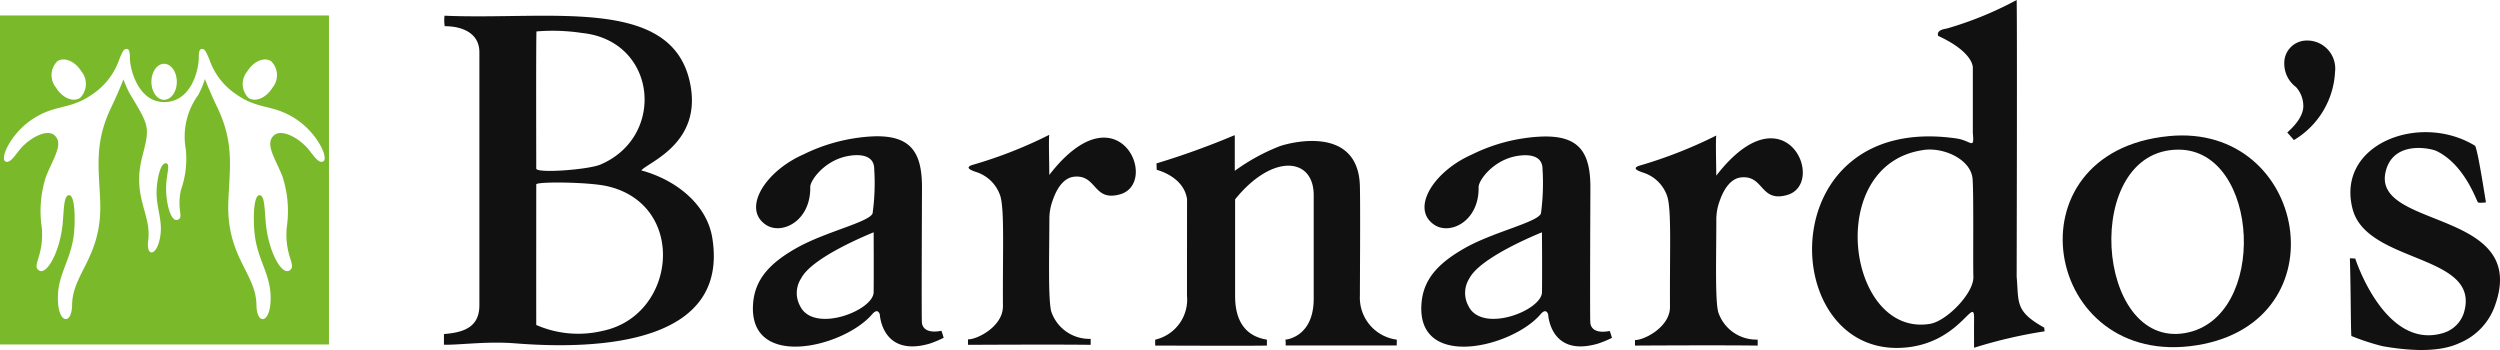
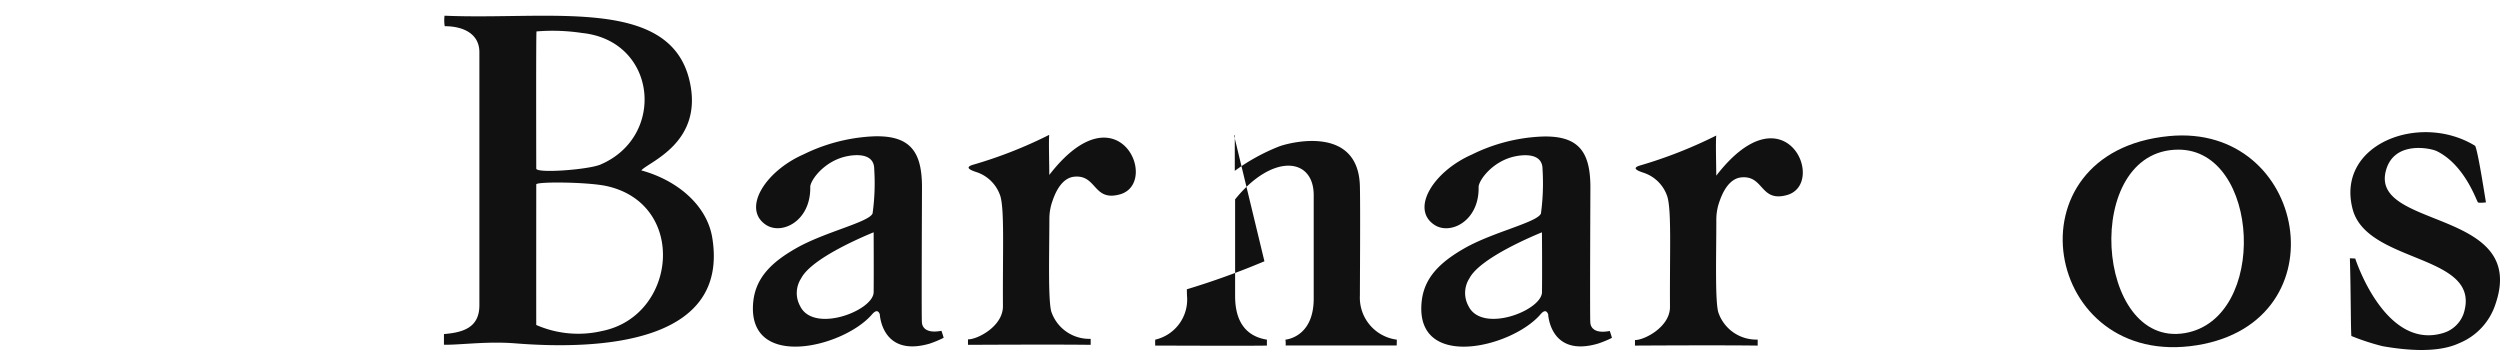
<svg xmlns="http://www.w3.org/2000/svg" width="214.226" height="30" viewBox="0 0 214.226 30">
  <defs>
    <clipPath id="clip-path">
      <rect id="Rectangle_193" data-name="Rectangle 193" width="214.226" height="30" fill="#111" />
    </clipPath>
  </defs>
  <g id="Group_289" data-name="Group 289" transform="translate(0 0)">
    <g id="Group_205" data-name="Group 205" transform="translate(0 0)" clip-path="url(#clip-path)">
-       <path id="Path_105" data-name="Path 105" d="M14.06,8.795c.6,0,1.091-.688,1.091-1.541s-.486-1.543-1.091-1.543-1.086.693-1.086,1.543.485,1.541,1.086,1.541m11.2,1.585h0c-1.9-1.206-3.126-.729-4.993-2.038A5.854,5.854,0,0,1,17.95,5.359c-.291-.7-.413-.922-.619-.922-.139,0-.3.024-.3.715v.019c0,.018,0,.038,0,.063,0,.862-.574,3.756-2.965,3.756-2.2,0-2.936-2.772-2.936-3.807V5.156c0-.694-.164-.719-.3-.719-.215,0-.338.218-.62.922A5.879,5.879,0,0,1,7.889,8.341C6.024,9.651,4.8,9.174,2.9,10.38,1,11.565-.034,13.783.456,14.071c.349.2.762-.394,1.173-.926.819-1.054,2.381-1.9,3.044-1.305.784.716-.044,1.855-.71,3.478a9.472,9.472,0,0,0-.386,4.4c.224,2.475-.89,3.271-.236,3.7s1.783-1.557,2.025-3.976c.124-1.243.08-2.472.555-2.472.547,0,.547,2.391.381,3.576-.334,2.288-1.532,3.432-1.317,5.772.151,1.65,1.169,1.717,1.194.05.028-2.725,2.6-4.121,2.407-8.885-.115-2.855-.525-5,.962-8.075.265-.555.692-1.489,1.029-2.364a10.021,10.021,0,0,0,.543,1.226c1.717,2.841,1.725,2.851,1.065,5.421-.891,3.47.822,4.9.511,7.173-.18,1.322.618,1.369.958.014.405-1.627-.265-2.6-.235-4.25.02-.855.294-2.5.828-2.39.335.066.064.821,0,1.746-.1,1.4.344,3.281.952,3.1s-.087-.852.314-2.588a7.952,7.952,0,0,0,.407-3.471,6.06,6.06,0,0,1,1.068-4.645,6.946,6.946,0,0,0,.568-1.37c.345.888.78,1.834,1.048,2.4,1.486,3.073,1.08,5.22.963,8.075-.193,4.764,2.372,6.159,2.408,8.885.02,1.667,1.041,1.6,1.192-.05.213-2.34-.983-3.485-1.314-5.772-.173-1.185-.173-3.576.376-3.576.477,0,.429,1.229.555,2.472.249,2.419,1.357,4.4,2.024,3.976s-.46-1.223-.234-3.7a9.6,9.6,0,0,0-.385-4.4c-.668-1.623-1.5-2.762-.712-3.478.664-.6,2.226.251,3.045,1.305.412.532.822,1.13,1.18.926.491-.288-.547-2.506-2.446-3.691M21.3,8.64h0c.6.383,1.516-.014,2.053-.886a1.684,1.684,0,0,0-.125-2.271c-.6-.38-1.515.017-2.045.889A1.676,1.676,0,0,0,21.3,8.64m-14.446,0h0a1.682,1.682,0,0,0,.125-2.268C6.447,5.5,5.522,5.1,4.925,5.483A1.679,1.679,0,0,0,4.8,7.754c.532.872,1.451,1.269,2.049.886m21.34-7.068h0v28.19H0V1.572Z" transform="translate(0 -0.244)" fill="#7ab929" />
      <path id="Path_106" data-name="Path 106" d="M238.489,30.881c-.059-.579-.04-3.568-.129-6.662.129-.005.459.018.459.018s2.516,7.825,7.468,6.4a2.659,2.659,0,0,0,1.825-1.7c1.611-5.127-8.287-4.209-9.519-8.941-1.453-5.57,5.775-8.322,10.5-5.419.269.528.91,4.834.928,4.841s-.618.082-.685,0c-.09,0-1.085-3.2-3.548-4.394-.514-.245-3.666-.928-4.347,1.7-1.312,5.008,12.2,3.228,9.4,11.4a5.419,5.419,0,0,1-3.127,3.369c-1.858.863-4.575.6-6.556.252a20.011,20.011,0,0,1-2.666-.871" transform="translate(-36.997 -2.081)" fill="#111" />
      <path id="Path_107" data-name="Path 107" d="M218.351,13.793c11.815-1.129,14.9,15.9,2.394,17.921-13.2,2.132-16.427-16.579-2.394-17.921m.8,1.163h0c-8.311,0-7.179,17.068.57,15.717,7.145-1.249,6.435-15.717-.57-15.717" transform="translate(-32.475 -2.133)" fill="#111" />
      <path id="Path_108" data-name="Path 108" d="M105.152,13.672c-.063.44.01,2.711,0,3.443,5.911-7.653,9.544.7,6.049,1.664-2.3.636-1.957-1.707-3.909-1.516-.69.07-1.375.636-1.864,2.079a4.531,4.531,0,0,0-.266,1.51c-.01,3.15-.114,6.864.156,7.946a3.434,3.434,0,0,0,3.383,2.359v.514c-2.618-.035-7.362-.015-10.514,0V31.2c.777.024,3-1.1,2.995-2.835-.025-4.842.133-8.147-.213-9.413a3.21,3.21,0,0,0-1.928-2.038c-.216-.084-1.359-.38-.459-.663a38.135,38.135,0,0,0,6.569-2.576" transform="translate(-15.24 -2.122)" fill="#111" />
      <path id="Path_109" data-name="Path 109" d="M61.94,14.848c3.04.827,5.6,2.944,6.076,5.727,1.51,9.021-9.412,9.692-16.909,9.092-2.365-.188-4.618.14-6.076.123v-.916c1.614-.136,3.037-.53,3.037-2.472V4.726c0-1.637-1.454-2.234-2.97-2.234a3.181,3.181,0,0,1-.017-.9c8.948.39,19.306-1.688,20.994,5.571,1.243,5.33-3.542,6.966-4.134,7.689m-9,13.243h0a8.983,8.983,0,0,0,5.627.518c6.418-1.276,7.352-10.853.436-12.415-1.61-.362-6.063-.4-6.063-.15,0,0-.008,10.746,0,12.047m.023-25.155h0c-.052,0-.023,11.752-.023,11.752,0,.427,4.441.1,5.493-.34,5.655-2.4,4.858-10.607-1.555-11.277a16.862,16.862,0,0,0-3.915-.135" transform="translate(-6.989 -0.247)" fill="#111" />
      <path id="Path_110" data-name="Path 110" d="M92.524,30.492a6.211,6.211,0,0,1,.192.6,9.28,9.28,0,0,1-1.2.5c-4.13,1.195-4.275-2.541-4.275-2.541-.038-.022-.16-.542-.655.026-2.468,2.876-10.746,4.836-10.188-1.038.2-2.1,1.586-3.438,3.708-4.639,2.449-1.388,6.212-2.211,6.52-2.965a18.742,18.742,0,0,0,.14-3.8c0-1.463-1.772-1.224-2.373-1.093-1.965.42-3.121,2.1-3.108,2.627.052,2.94-2.457,4.146-3.81,3.234-2.044-1.375-.076-4.573,3.238-6.03A15.149,15.149,0,0,1,86.49,13.84c3.4-.186,4.37,1.325,4.37,4.36,0,0-.051,11.509-.007,11.528,0,0-.074,1.1,1.67.764m-5.809-8.44h0c-.585.246-5.292,2.163-6.209,3.947a2.3,2.3,0,0,0-.088,2.374c1.15,2.369,6.276.4,6.3-1.186.019-1.636,0-5.121,0-5.135" transform="translate(-11.854 -2.146)" fill="#111" />
      <path id="Path_111" data-name="Path 111" d="M160.311,30.5a5.8,5.8,0,0,1,.193.6,9.32,9.32,0,0,1-1.2.493c-4.125,1.2-4.268-2.539-4.268-2.539-.038-.024-.166-.542-.653.028-2.474,2.876-10.748,4.832-10.189-1.036.194-2.105,1.587-3.438,3.712-4.646,2.439-1.38,6.209-2.2,6.515-2.959a19.293,19.293,0,0,0,.135-3.8c0-1.465-1.768-1.222-2.377-1.091-1.954.422-3.116,2.1-3.1,2.629.057,2.934-2.45,4.141-3.8,3.228-2.049-1.366-.084-4.569,3.236-6.023a14.931,14.931,0,0,1,5.77-1.526c3.41-.186,4.373,1.324,4.373,4.356,0,0-.052,11.51-.006,11.532,0,0-.074,1.1,1.669.761M154.5,22.055h0c-.58.243-5.286,2.167-6.21,3.943a2.32,2.32,0,0,0-.08,2.374c1.15,2.37,6.268.4,6.3-1.185.021-1.636,0-5.119-.006-5.132" transform="translate(-22.376 -2.147)" fill="#111" />
-       <path id="Path_112" data-name="Path 112" d="M201.338,0c.053,1.876,0,23.717,0,23.717.2,2.2-.177,2.949,2.365,4.358l.028.316A40.68,40.68,0,0,0,197.69,29.8c-.01-1.211,0-2.57,0-2.57,0-1.935-1.283,2.349-6.26,2.576-10.643.487-11.09-20.215,4.742-17.943,1.272.182,1.551,1.026,1.411-.459V5.826s.14-1.314-2.972-2.751c-.146-.5.482-.579.757-.634A30.276,30.276,0,0,0,201.338,0m-7.964,12.852h0c-8.6,1.189-6.57,16.064.537,14.9,1.418-.231,3.755-2.614,3.718-4.019-.041-1.488.037-7.12-.07-8.418-.15-1.665-2.467-2.707-4.185-2.466" transform="translate(-28.53 0)" fill="#111" />
-       <path id="Path_113" data-name="Path 113" d="M123.935,13.738l.061-.019v3.05a17.036,17.036,0,0,1,3.8-2.091c.875-.329,6.787-1.889,6.921,3.407.046,1.818,0,8.375,0,9.375a3.624,3.624,0,0,0,3.163,3.774s0,.241-.011.5h-9.516a2.039,2.039,0,0,0-.019-.5s2.425-.17,2.425-3.514V18.854c0-3.25-3.537-3.606-6.735.358V27.46c0,1.075.168,3.369,2.724,3.774v.509c-1.759.032-8.228,0-9.569,0a5.015,5.015,0,0,1,0-.509,3.524,3.524,0,0,0,2.722-3.768c0-3.268.005-8.287.005-8.287-.311-1.971-2.619-2.494-2.606-2.5s-.01-.39-.013-.547a66.849,66.849,0,0,0,6.648-2.4" transform="translate(-18.187 -2.13)" fill="#111" />
+       <path id="Path_113" data-name="Path 113" d="M123.935,13.738l.061-.019v3.05a17.036,17.036,0,0,1,3.8-2.091c.875-.329,6.787-1.889,6.921,3.407.046,1.818,0,8.375,0,9.375a3.624,3.624,0,0,0,3.163,3.774s0,.241-.011.5h-9.516a2.039,2.039,0,0,0-.019-.5s2.425-.17,2.425-3.514V18.854c0-3.25-3.537-3.606-6.735.358V27.46c0,1.075.168,3.369,2.724,3.774v.509c-1.759.032-8.228,0-9.569,0a5.015,5.015,0,0,1,0-.509,3.524,3.524,0,0,0,2.722-3.768s-.01-.39-.013-.547a66.849,66.849,0,0,0,6.648-2.4" transform="translate(-18.187 -2.13)" fill="#111" />
      <path id="Path_114" data-name="Path 114" d="M172.809,13.743c-.064.44,0,2.713,0,3.442,5.912-7.653,9.542.706,6.049,1.665-2.3.637-1.952-1.71-3.91-1.516-.685.068-1.376.635-1.87,2.082a4.567,4.567,0,0,0-.264,1.51c0,3.143-.114,6.866.161,7.943a3.432,3.432,0,0,0,3.382,2.362v.516c-2.62-.035-7.365-.019-10.514,0v-.476c.775.019,3.007-1.107,3-2.842-.027-4.838.135-8.141-.216-9.413a3.189,3.189,0,0,0-1.92-2.035c-.222-.089-1.363-.378-.466-.657a38.925,38.925,0,0,0,6.576-2.582" transform="translate(-25.741 -2.133)" fill="#111" />
-       <path id="Path_115" data-name="Path 115" d="M231.962,11.991c.251-.232,1.448-1.26,1.373-2.364a2.425,2.425,0,0,0-.629-1.532,2.494,2.494,0,0,1-1-1.989A1.919,1.919,0,0,1,233.5,4.118a2.4,2.4,0,0,1,2.557,2.668,7.223,7.223,0,0,1-3.525,5.856Z" transform="translate(-35.965 -0.639)" fill="#111" />
    </g>
  </g>
</svg>